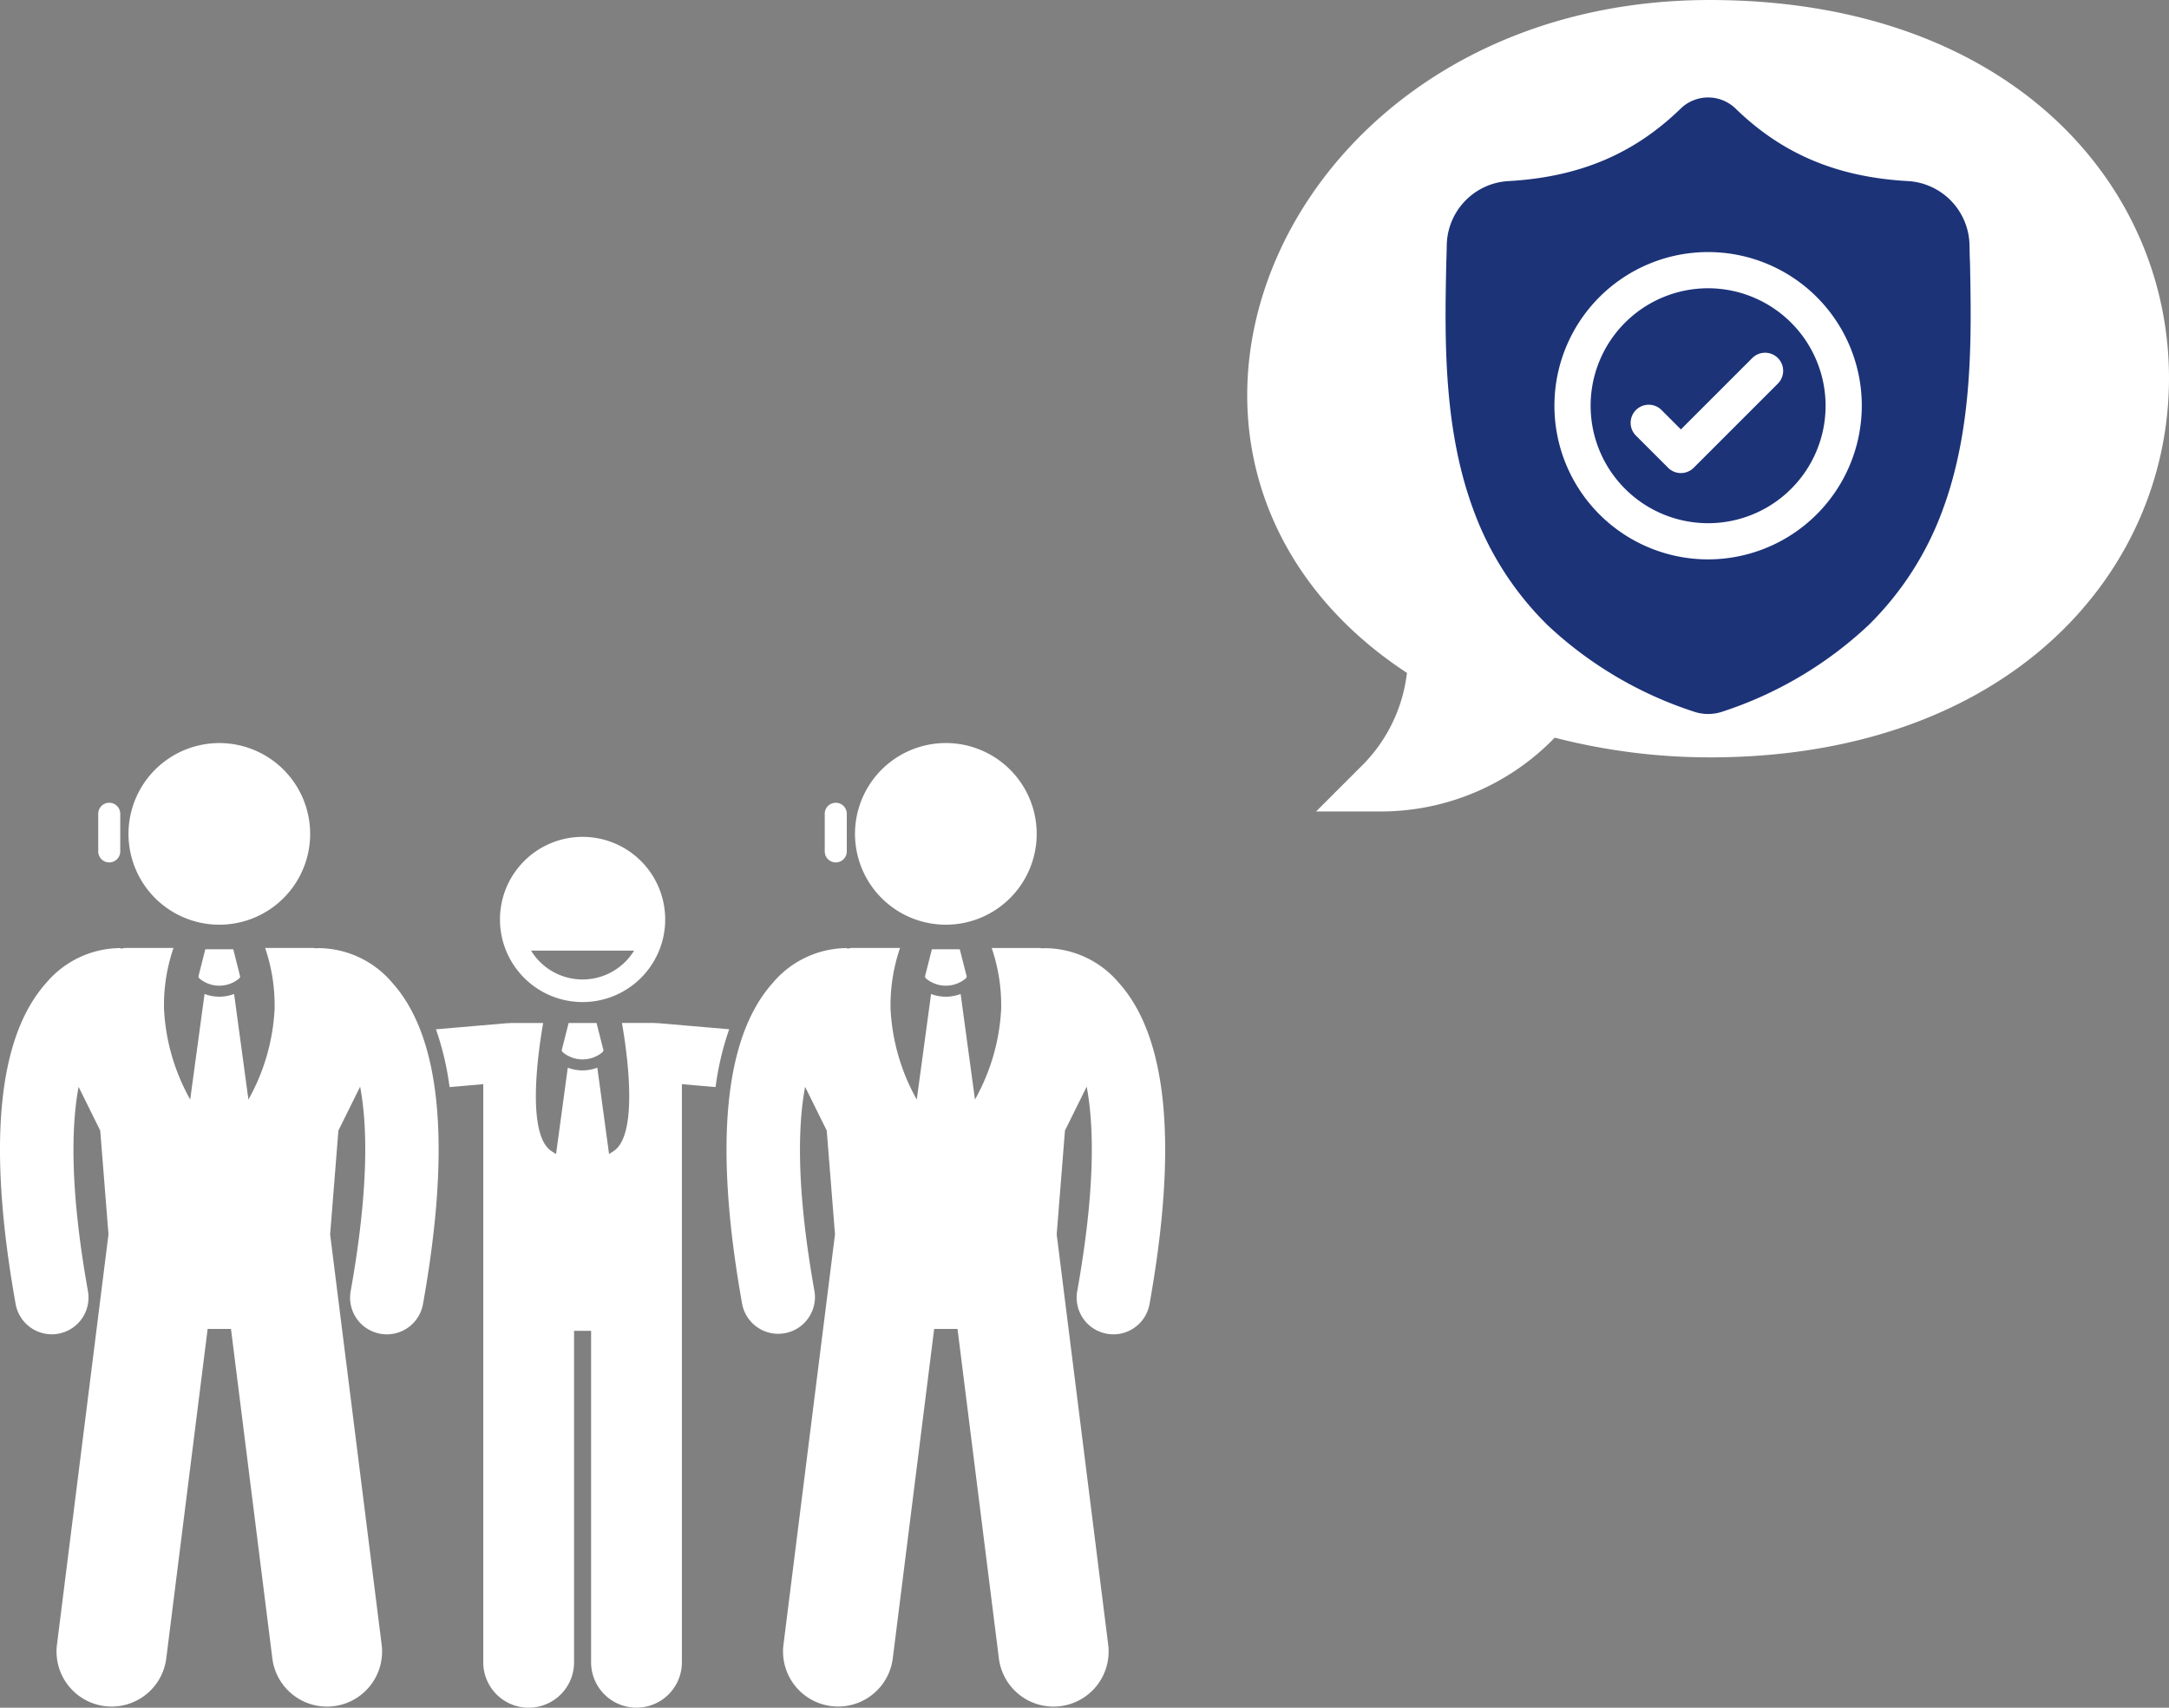
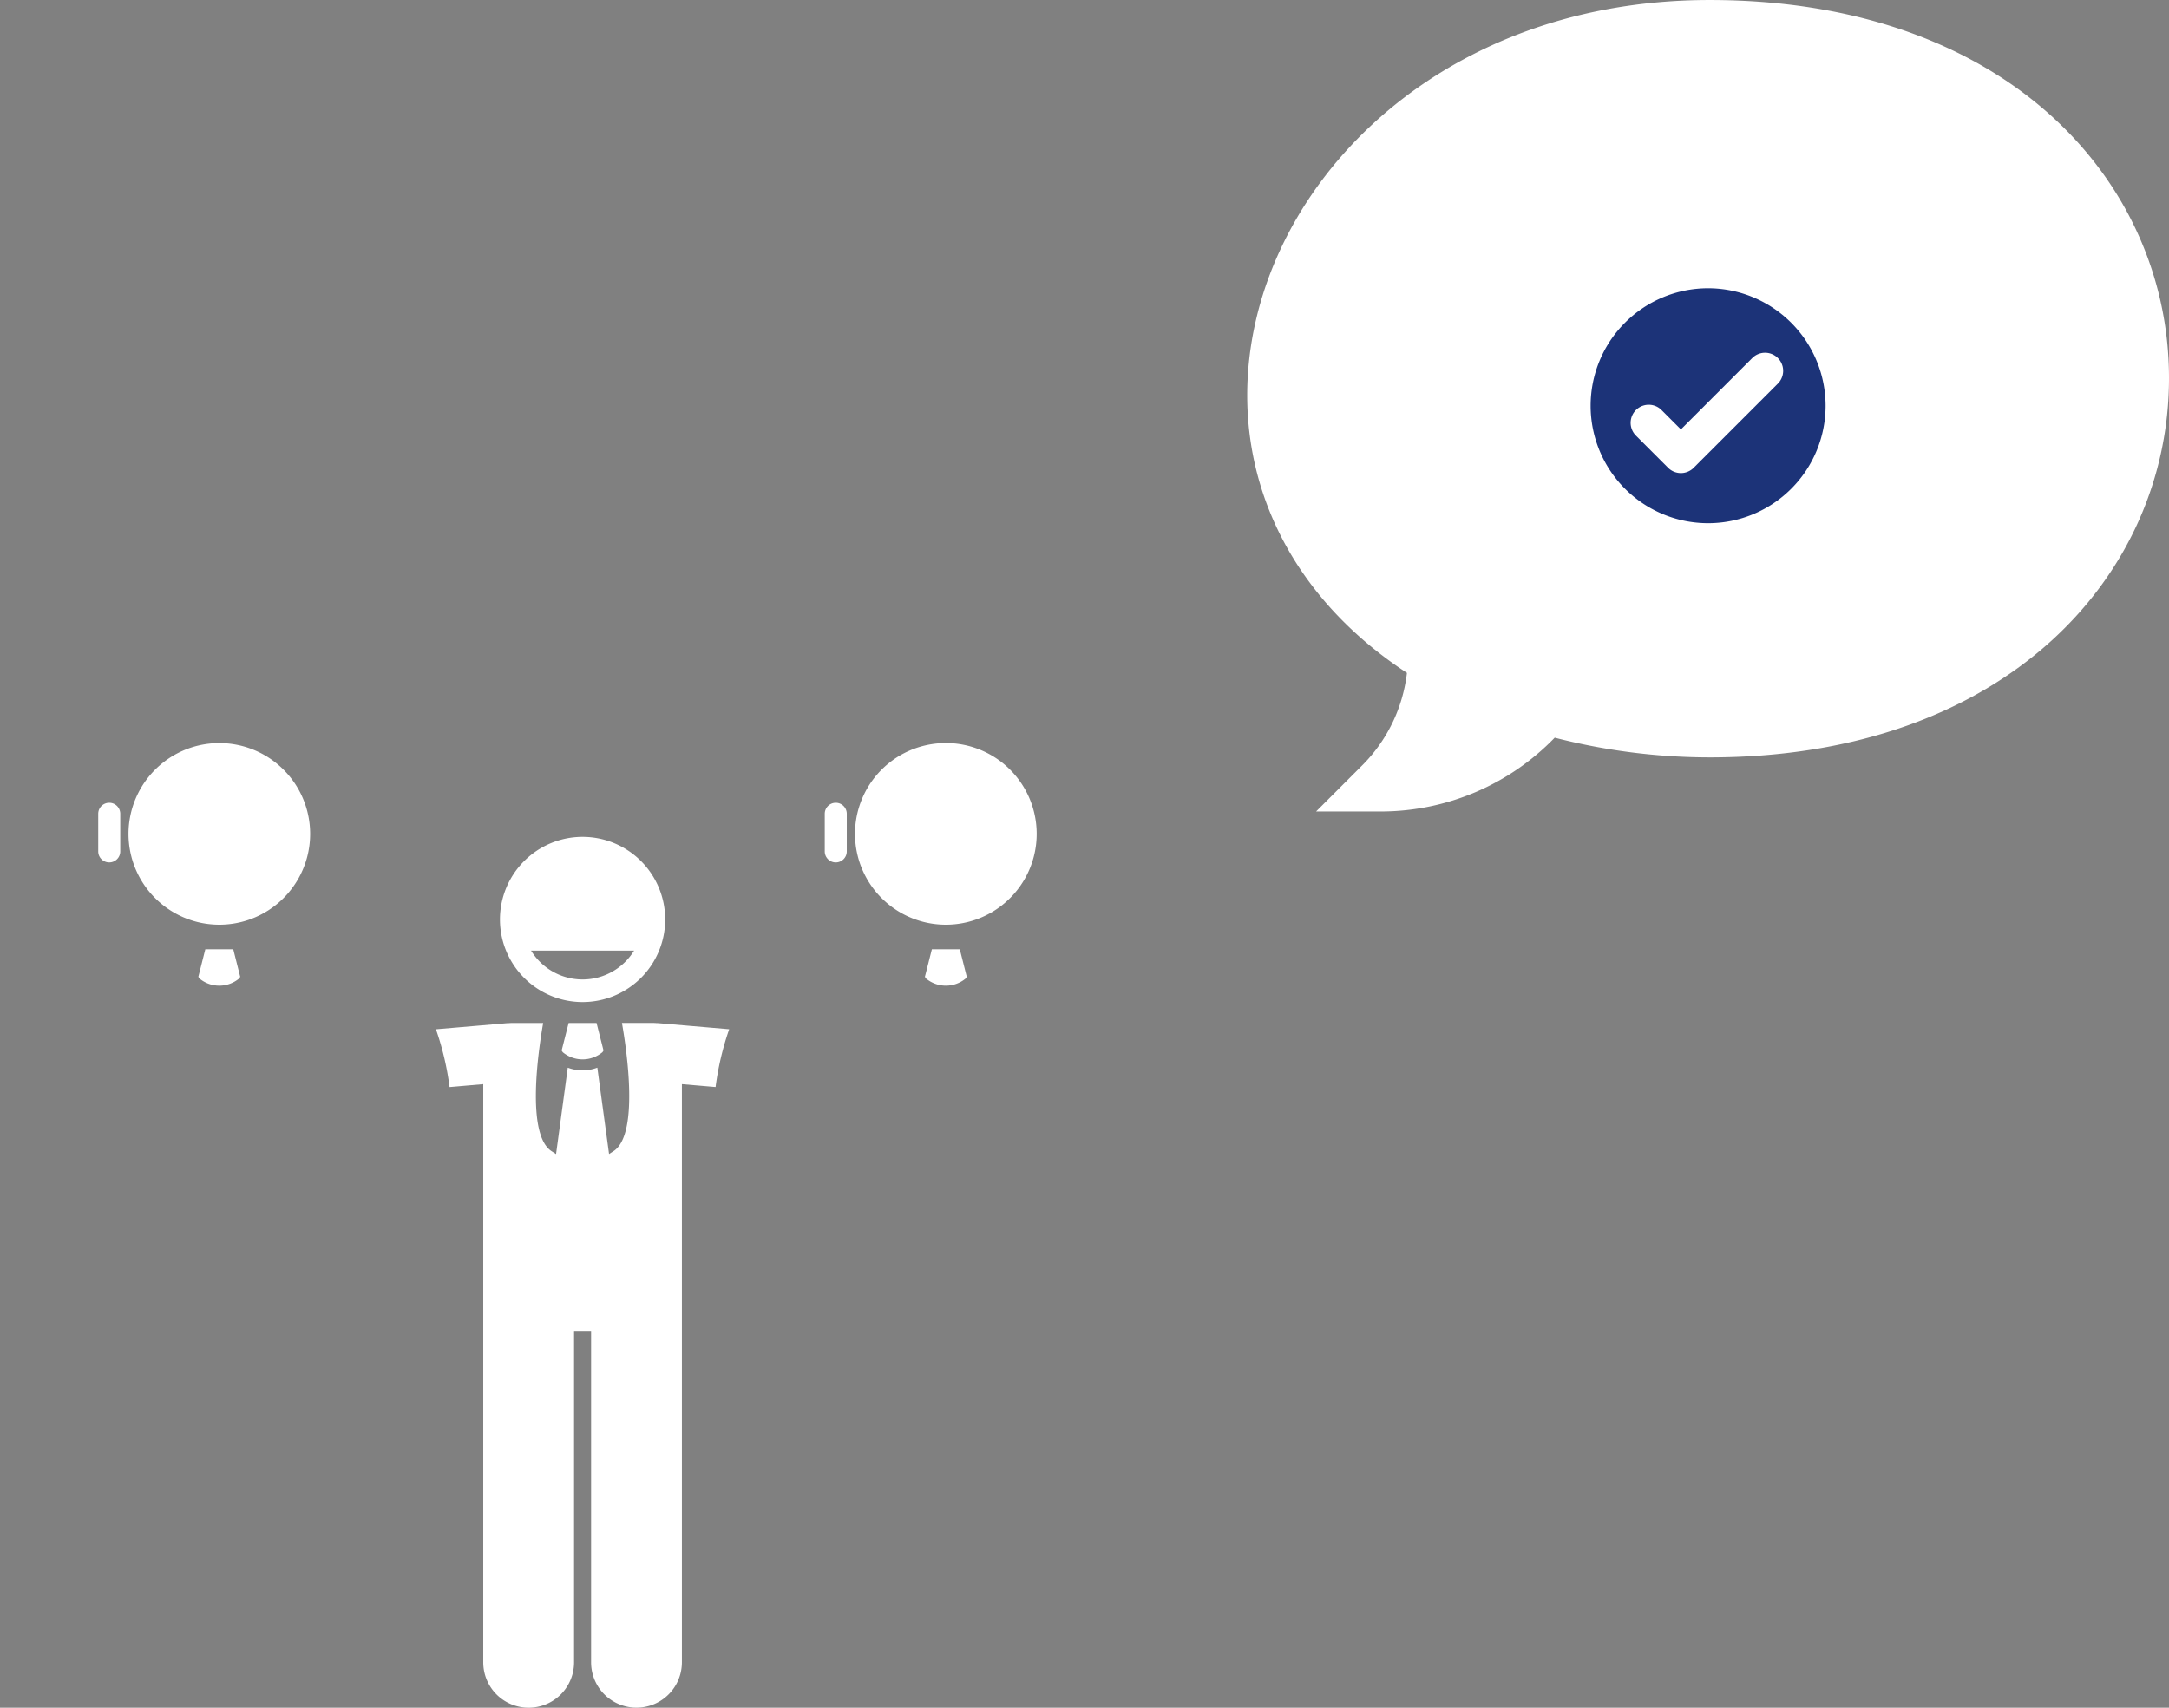
<svg xmlns="http://www.w3.org/2000/svg" id="Component_2_1" data-name="Component 2 – 1" width="244.158" height="192.266" viewBox="0 0 244.158 192.266">
  <rect x="0" y="0" width="244.158" height="192.266" fill="#808080" stroke="none" />
  <g id="security" transform="translate(0 83.657)">
    <path id="Path_977" data-name="Path 977" d="M124.035,83.13v65.092a5.111,5.111,0,0,0,10.222,0V110.9h1.916v37.317a5.111,5.111,0,0,0,10.222,0V83.13l3.792.325a32.286,32.286,0,0,1,1.532-6.507l-7.936-.681c-.085-.007-.169-.008-.254-.009a3.194,3.194,0,0,0-.329-.017h-3.553c.556,3.169,1.933,12.571-.952,14.434l-.5.32-1.32-9.721a4.736,4.736,0,0,1-1.662.306h0a4.742,4.742,0,0,1-1.665-.305L132.23,91l-.5-.32c-2.885-1.863-1.508-11.265-.952-14.434H127.23c-.106,0-.211.006-.315.016s-.178,0-.269.01l-7.936.681a32.306,32.306,0,0,1,1.532,6.507Z" transform="translate(-69.636 -44.724)" fill="#fff" />
    <path id="Path_978" data-name="Path 978" d="M145.438,44.147a9.3,9.3,0,1,0-9.3-9.3A9.3,9.3,0,0,0,145.438,44.147Zm5.8-5.795a6.8,6.8,0,0,1-11.6,0Z" transform="translate(-79.859 -14.984)" fill="#fff" />
    <path id="Path_979" data-name="Path 979" d="M152.936,79.339l.121.19a3.492,3.492,0,0,0,4.473,0l.119-.189-.785-3.1h-3.142Z" transform="translate(-89.713 -44.722)" fill="#fff" />
-     <path id="Path_980" data-name="Path 980" d="M5.826,99.308A4.138,4.138,0,0,0,9.9,94.446c-2.052-11.479-1.874-18.614-1.053-23l2.435,4.921.93,11.688-5.8,46.191a6.2,6.2,0,1,0,12.305,1.544L23.374,98.7H26l4.657,37.095a6.2,6.2,0,0,0,6.145,5.429,6.306,6.306,0,0,0,.78-.049,6.2,6.2,0,0,0,5.38-6.925l-5.8-46.19.93-11.689,2.446-4.943c.832,4.4.989,11.541-1.064,23.019a4.133,4.133,0,0,0,3.342,4.8,4.176,4.176,0,0,0,.732.065A4.135,4.135,0,0,0,47.615,95.9c3.194-17.861,2.039-30.021-3.432-36.142a10.975,10.975,0,0,0-8.4-3.93c-.077,0-.151.017-.227.026a1.812,1.812,0,0,0-.358-.045H29.844a19.88,19.88,0,0,1,1.066,6.9,23.165,23.165,0,0,1-2.946,10.166L26.352,60.991a4.736,4.736,0,0,1-1.662.306h0a4.741,4.741,0,0,1-1.665-.305L21.41,72.874a23.164,23.164,0,0,1-2.946-10.165,19.869,19.869,0,0,1,1.067-6.9H14.18a2.122,2.122,0,0,0-.591.1l.006-.086a10.992,10.992,0,0,0-8.4,3.93C-.278,65.88-1.433,78.04,1.761,95.9a4.135,4.135,0,0,0,4.065,3.407Z" transform="translate(0 -32.739)" fill="#fff" />
    <path id="Path_981" data-name="Path 981" d="M57.946,56.164H54.8l-.785,3.1.121.19a3.492,3.492,0,0,0,4.473,0l.119-.189Z" transform="translate(-31.688 -32.946)" fill="#fff" />
    <path id="Path_982" data-name="Path 982" d="M48.45,19.925a10.224,10.224,0,1,0-3.241.527A10.228,10.228,0,0,0,48.45,19.925Z" transform="translate(-20.521)" fill="#fff" />
    <path id="Path_983" data-name="Path 983" d="M26.746,17.5v4.237a1.24,1.24,0,1,0,2.48,0V17.5a1.24,1.24,0,1,0-2.48,0Z" transform="translate(-15.689 -9.536)" fill="#fff" />
-     <path id="Path_984" data-name="Path 984" d="M199.594,95.9a4.134,4.134,0,0,0,8.138-1.456c-2.052-11.479-1.874-18.614-1.053-23l2.435,4.921.93,11.688-5.8,46.191a6.2,6.2,0,1,0,12.305,1.544L221.208,98.7h2.627l4.657,37.095a6.2,6.2,0,0,0,6.145,5.429,6.309,6.309,0,0,0,.78-.049,6.2,6.2,0,0,0,5.38-6.925L235,88.059l.93-11.689,2.446-4.943c.832,4.4.989,11.541-1.064,23.019a4.133,4.133,0,0,0,3.342,4.8,4.176,4.176,0,0,0,.732.065,4.135,4.135,0,0,0,4.064-3.407c3.194-17.861,2.039-30.021-3.432-36.142a10.975,10.975,0,0,0-8.4-3.93c-.077,0-.151.017-.227.026a1.812,1.812,0,0,0-.358-.045h-5.351a19.88,19.88,0,0,1,1.066,6.9A23.165,23.165,0,0,1,225.8,72.875l-1.613-11.883a4.736,4.736,0,0,1-1.662.306h0a4.741,4.741,0,0,1-1.665-.305l-1.612,11.883A23.164,23.164,0,0,1,216.3,62.709a19.869,19.869,0,0,1,1.067-6.9h-5.351a2.121,2.121,0,0,0-.591.1l.006-.086a10.992,10.992,0,0,0-8.4,3.93C197.555,65.88,196.4,78.04,199.594,95.9Z" transform="translate(-116.051 -32.739)" fill="#fff" />
    <path id="Path_985" data-name="Path 985" d="M255.779,56.164h-3.142l-.785,3.1.121.19a3.492,3.492,0,0,0,4.473,0l.119-.189Z" transform="translate(-147.738 -32.946)" fill="#fff" />
    <path id="Path_986" data-name="Path 986" d="M246.284,19.925a10.226,10.226,0,1,0-3.241.527A10.228,10.228,0,0,0,246.284,19.925Z" transform="translate(-136.572)" fill="#fff" />
    <path id="Path_987" data-name="Path 987" d="M224.58,17.5v4.237a1.24,1.24,0,0,0,2.48,0V17.5a1.24,1.24,0,0,0-2.48,0Z" transform="translate(-131.74 -9.536)" fill="#fff" />
  </g>
  <g id="Speech_Bubble_48_" transform="translate(140.396 -30.548)">
    <g id="Group_141" data-name="Group 141" transform="translate(0 30.548)">
      <path id="Path_997" data-name="Path 997" d="M15.107,121.907H7.755l5.2-5.2a17.592,17.592,0,0,0,5.024-10.4C5.974,98.427,0,87.014,0,75.05c0-22.072,20.286-44.5,52.057-44.5,33.658,0,51.705,20.64,51.705,42.569,0,22.073-18.238,42.7-51.705,42.7A70.132,70.132,0,0,1,34.615,113.6a27.246,27.246,0,0,1-19.508,8.309Z" transform="translate(0 -30.548)" fill="#fff" />
    </g>
  </g>
  <g id="surface1" transform="translate(162.723 10.974)">
    <path id="Path_998" data-name="Path 998" d="M133.667,158.457a13.225,13.225,0,1,0,13.225,13.225A13.24,13.24,0,0,0,133.667,158.457Zm7.852,10.735-9.475,9.475a2.036,2.036,0,0,1-2.88,0l-3.621-3.621a2.036,2.036,0,0,1,2.88-2.88l2.181,2.181,8.035-8.035a2.036,2.036,0,1,1,2.88,2.88Zm0,0" transform="translate(-104.113 -136.976)" fill="#1c3378" />
-     <path id="Path_999" data-name="Path 999" d="M59.04,18.832l0-.054c-.03-.667-.05-1.372-.062-2.157a7.357,7.357,0,0,0-6.927-7.207c-7.981-.445-14.154-3.048-19.43-8.189l-.045-.043a4.442,4.442,0,0,0-6.037,0l-.045.043c-5.275,5.142-11.449,7.744-19.43,8.19A7.356,7.356,0,0,0,.135,16.622C.124,17.4.1,18.107.073,18.778l0,.126C-.086,27.042-.278,37.17,3.11,46.363A34.954,34.954,0,0,0,11.5,59.425a43.868,43.868,0,0,0,16.41,9.707,5.075,5.075,0,0,0,.673.183,4.969,4.969,0,0,0,1.953,0,5.079,5.079,0,0,0,.675-.184A43.9,43.9,0,0,0,47.6,59.419a35.005,35.005,0,0,0,8.386-13.065C59.387,37.133,59.194,26.986,59.04,18.832ZM29.554,52.005a17.3,17.3,0,1,1,17.3-17.3A17.318,17.318,0,0,1,29.554,52.005Zm0,0" fill="#1c3378" />
  </g>
</svg>